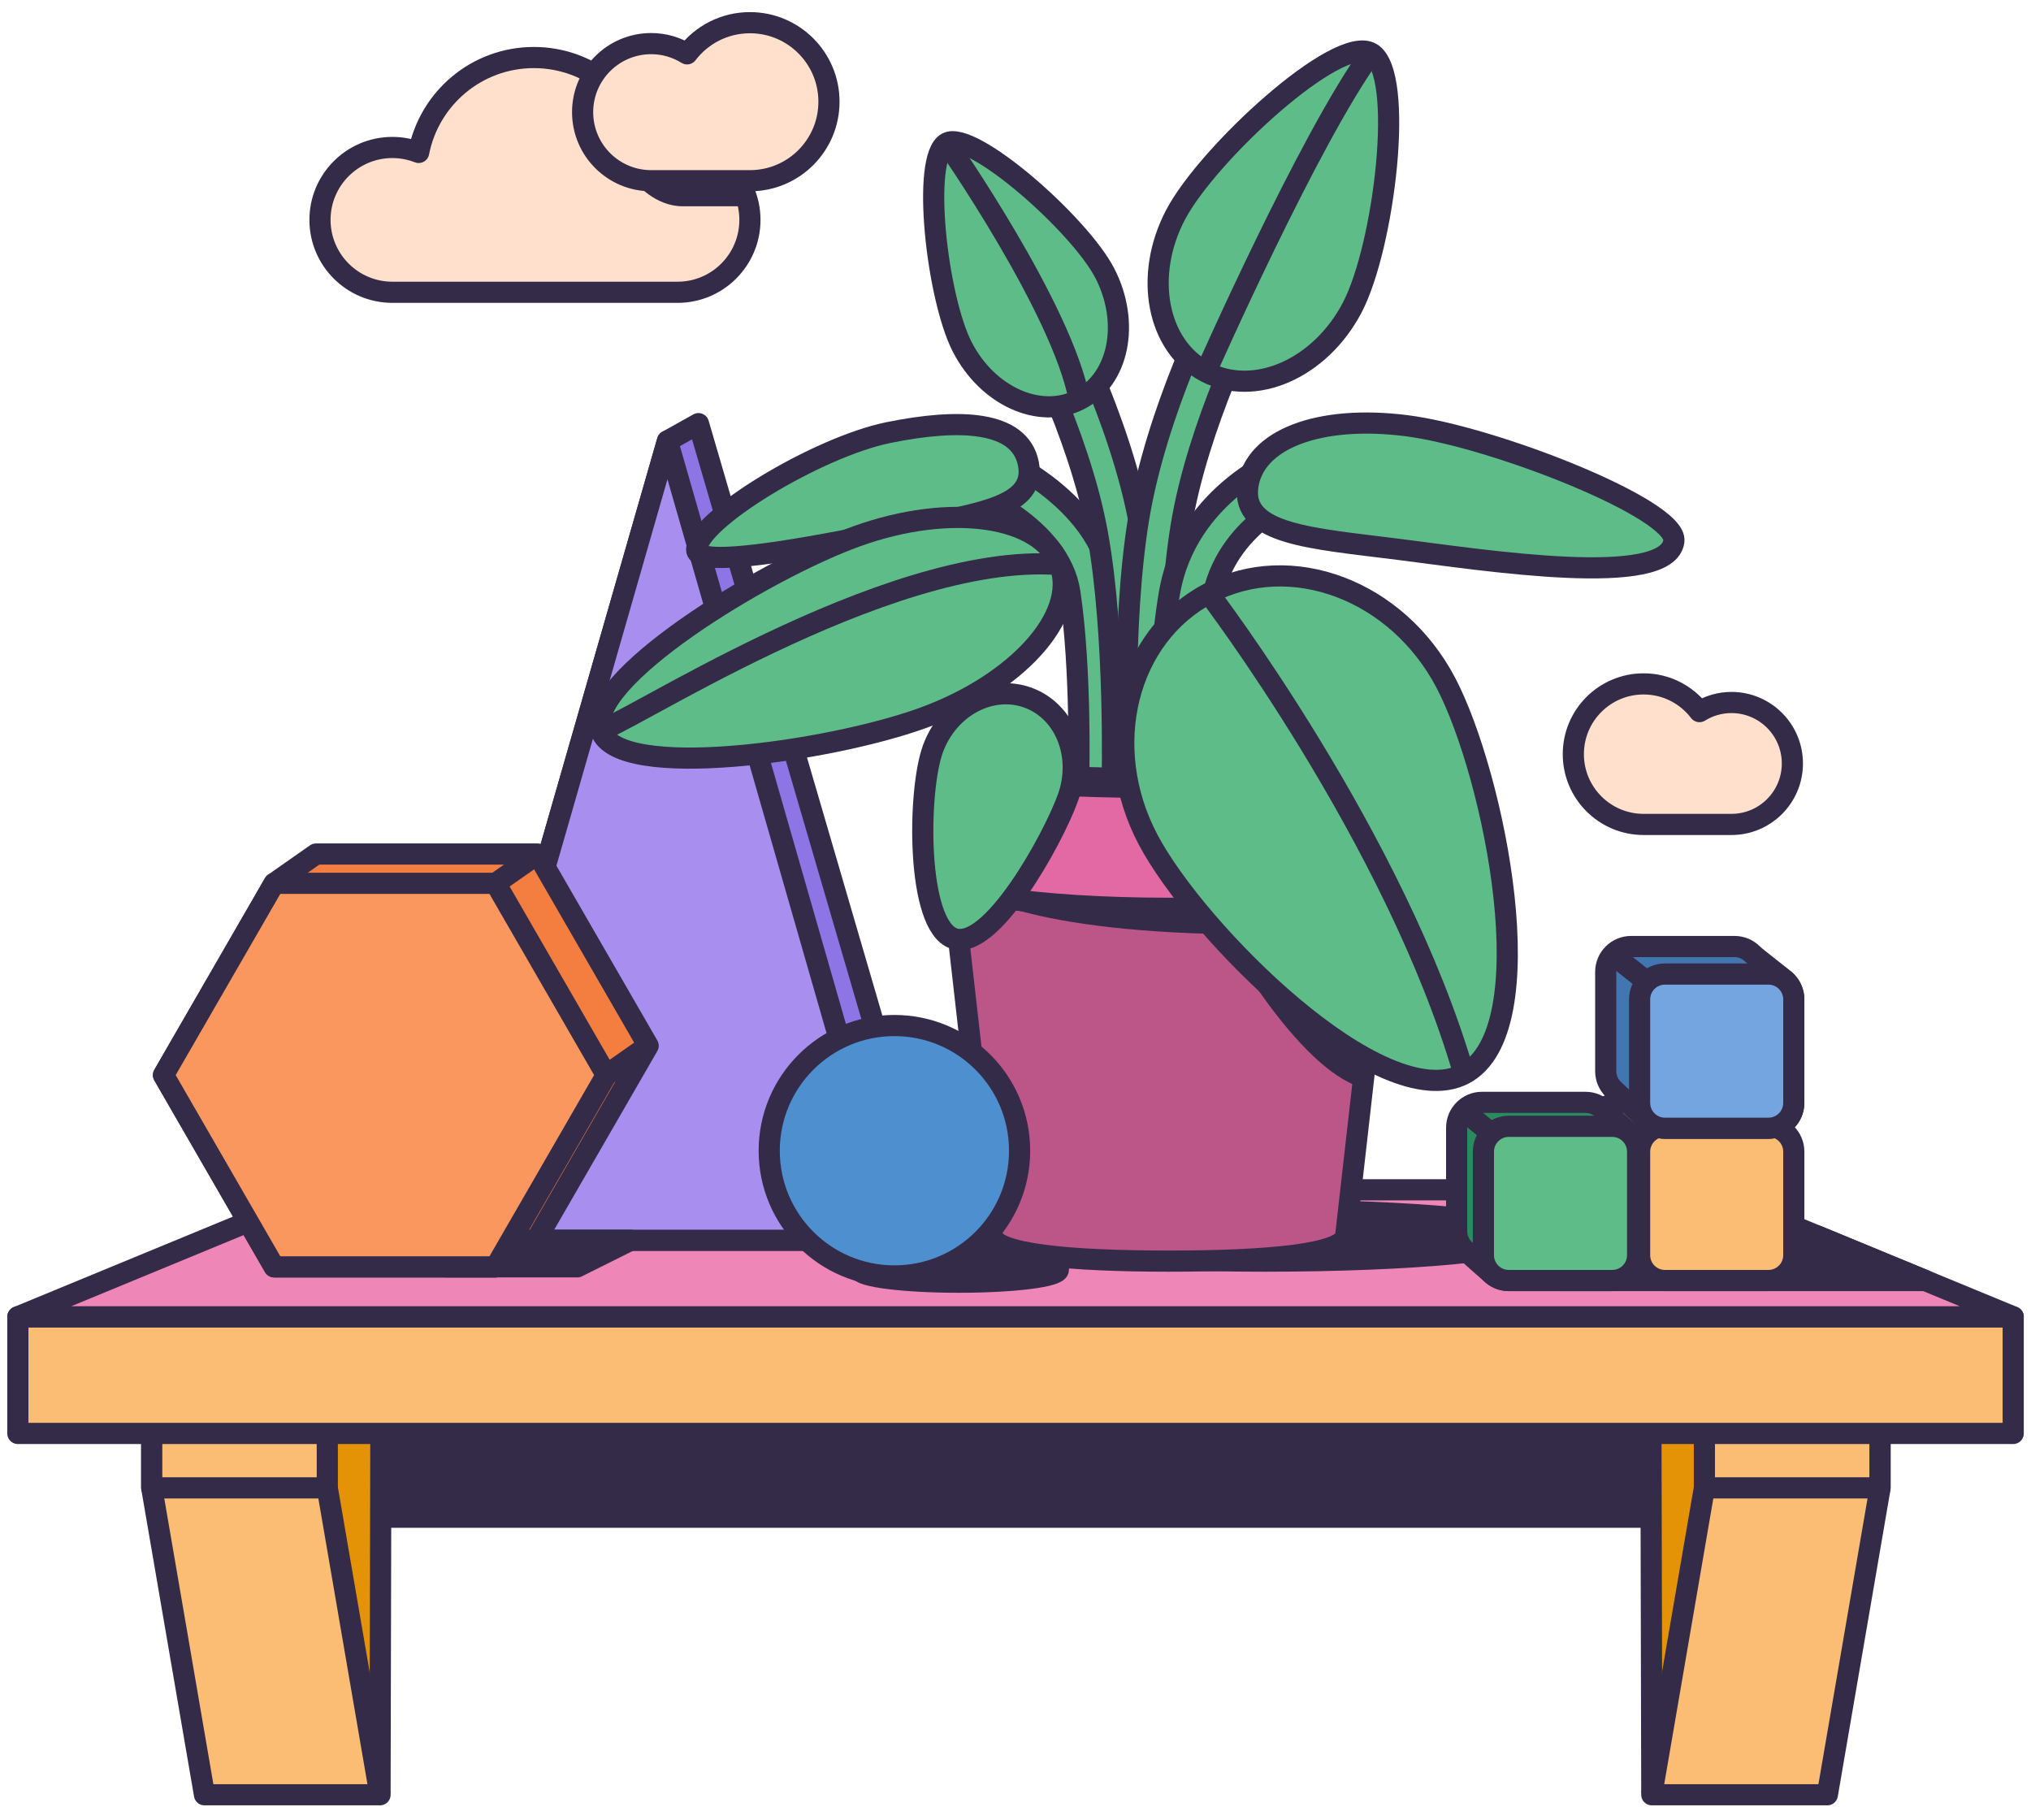
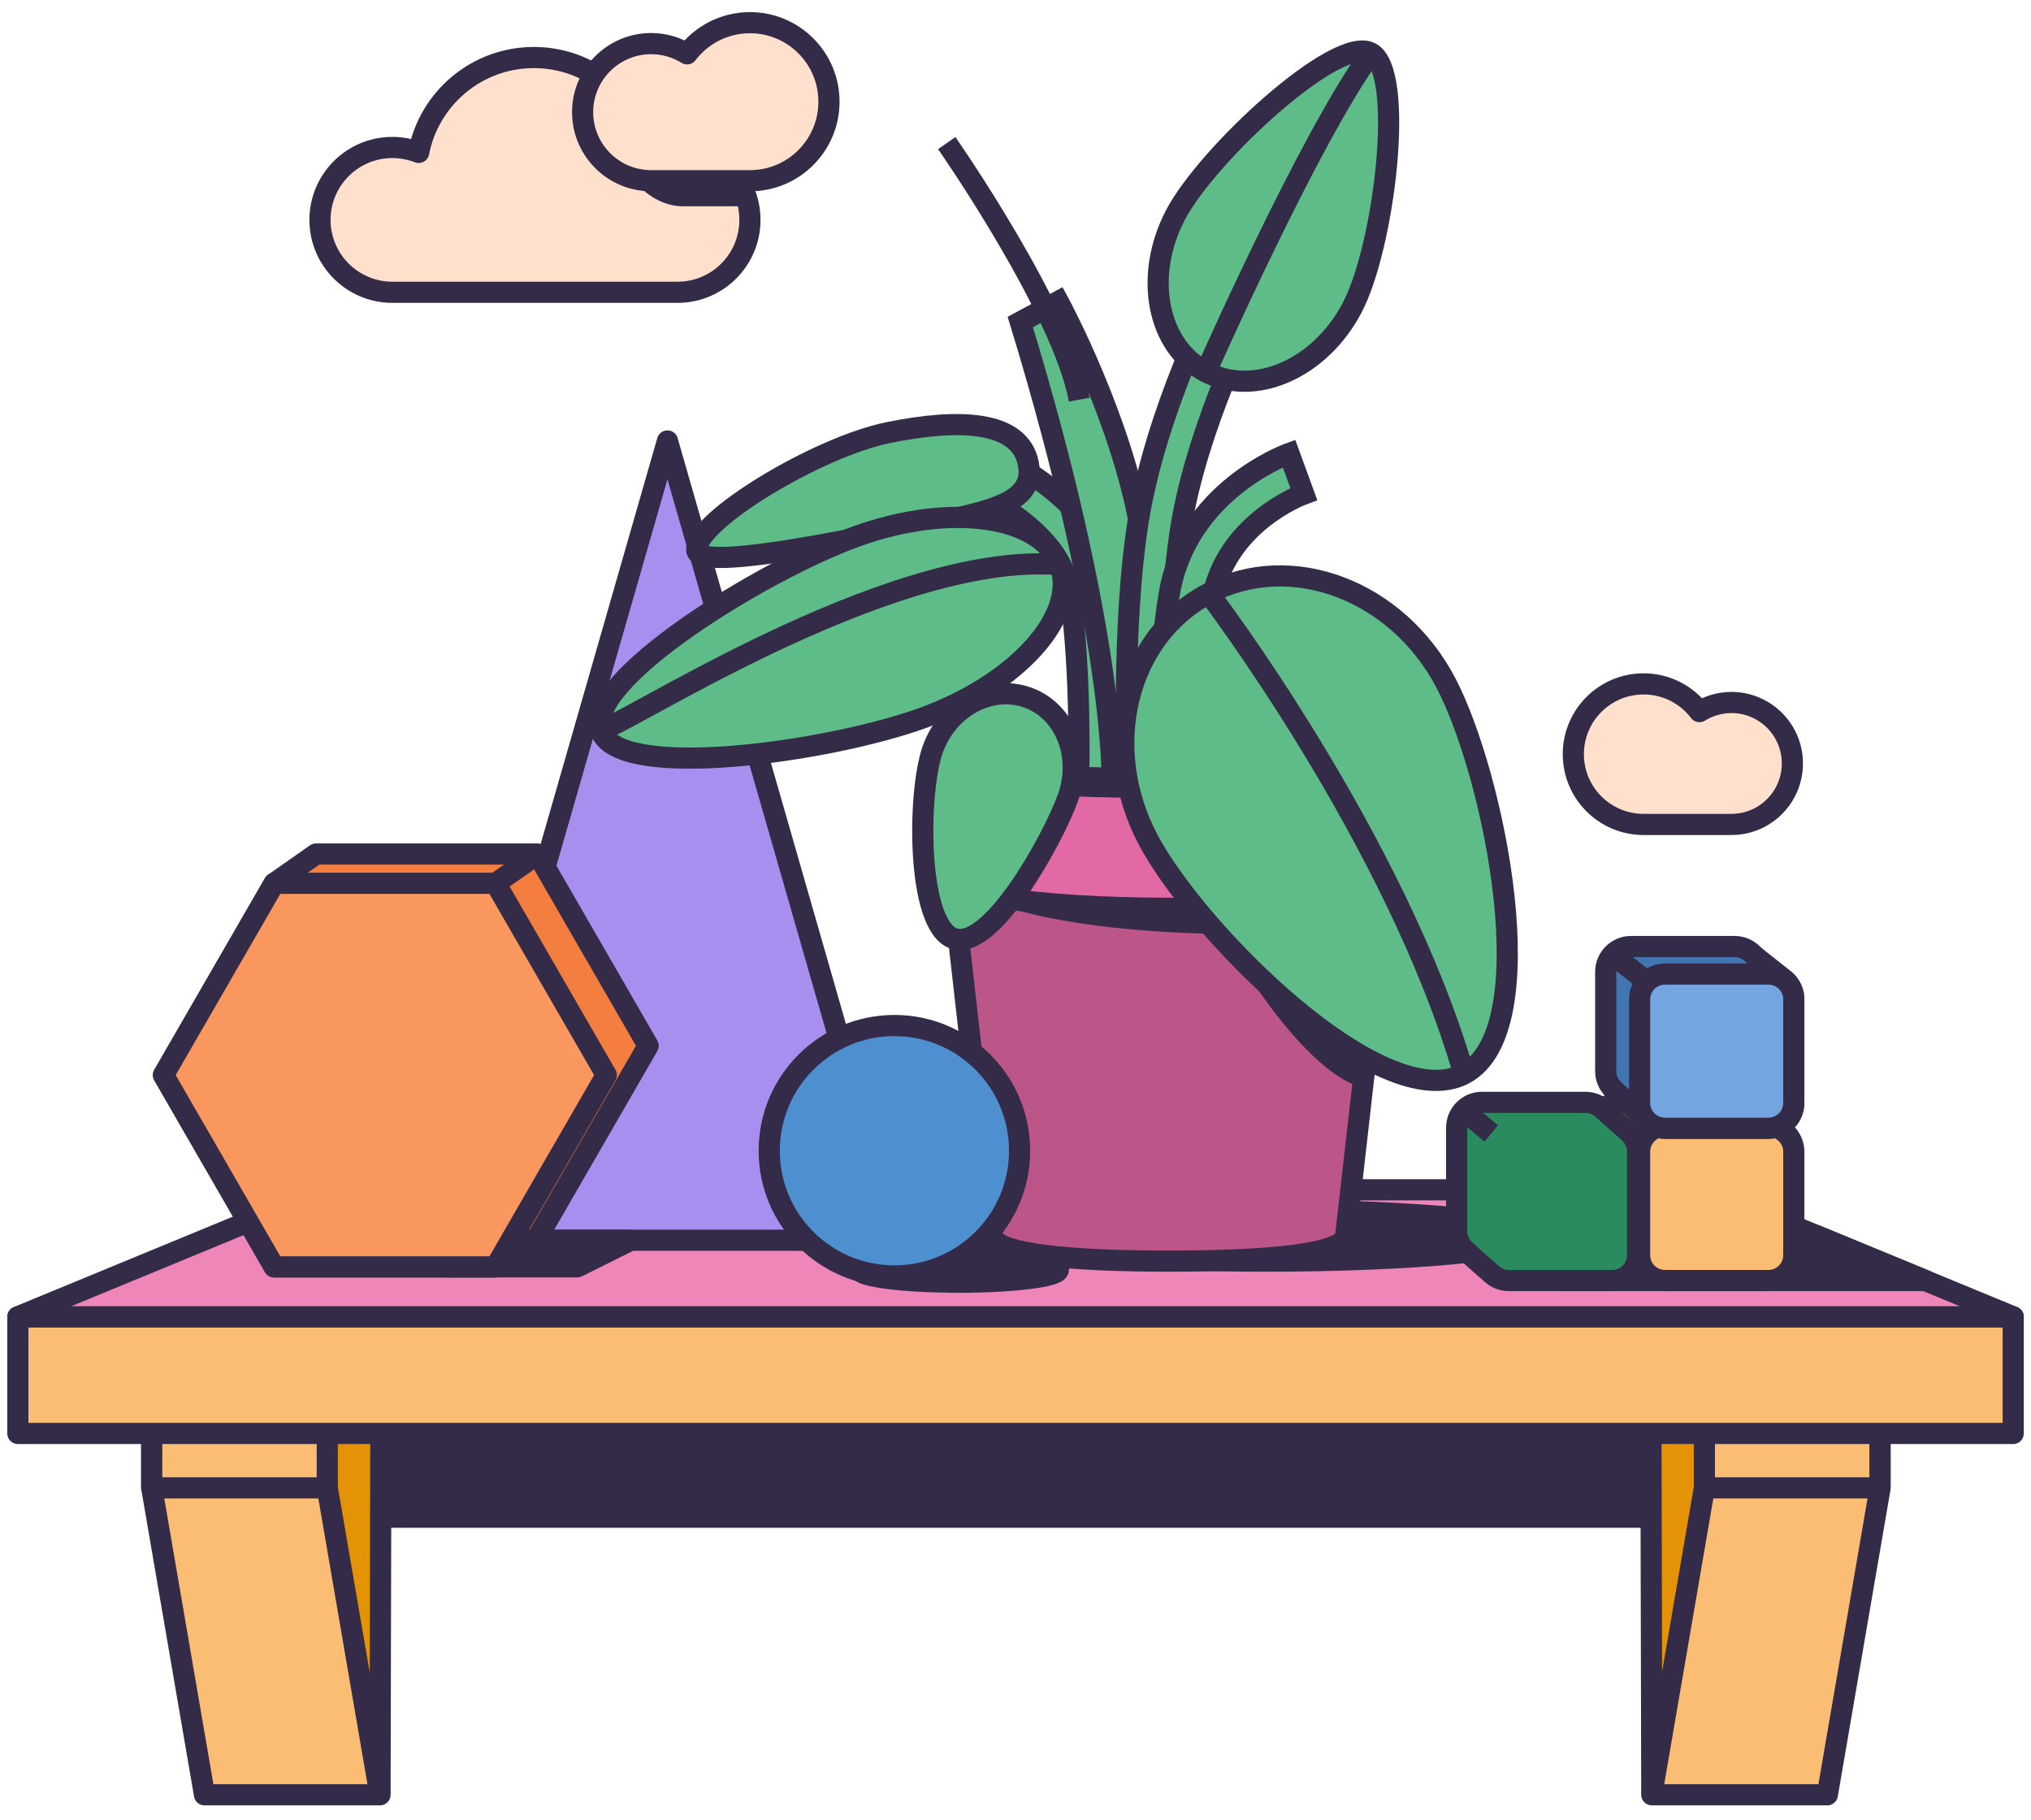
<svg xmlns="http://www.w3.org/2000/svg" width="96" height="86" viewBox="0 0 96 86" fill="none">
  <g clip-path="url(#clip0_868_29559)">
    <path d="M15.47 65.849H11.321H7.172V70.319L9.665 84.823H17.963L18.007 65.849H15.47Z" fill="#E49307" />
    <path d="M18.019 84.928H9.849L7.141 70.135H15.311L18.019 84.928Z" fill="#FBBD74" stroke="#332B48" stroke-width="0.2" stroke-miterlimit="10" />
    <path d="M15.469 70.319L17.962 84.823" stroke="#332B48" stroke-miterlimit="10" stroke-linejoin="round" />
    <path d="M15.47 65.849H11.321H7.172V70.319L9.665 84.823H17.963L18.007 65.849H15.47Z" stroke="#332B48" stroke-miterlimit="10" stroke-linejoin="round" />
    <path d="M15.47 65.849H7.172V70.319H15.47V65.849Z" fill="#FBBD74" stroke="#332B48" stroke-miterlimit="10" stroke-linejoin="round" />
    <path d="M80.569 65.849H84.718H88.867V70.319L86.374 84.823H78.076L78.031 65.849H80.569Z" fill="#E49307" />
    <path d="M78.016 84.928H86.186L88.894 70.135H80.724L78.016 84.928Z" fill="#FBBD74" stroke="#332B48" stroke-width="0.2" stroke-miterlimit="10" />
    <path d="M80.563 70.319L78.07 84.823" stroke="#332B48" stroke-miterlimit="10" stroke-linejoin="round" />
    <path d="M80.569 65.849H84.718H88.867V70.319L86.374 84.823H78.076L78.031 65.849H80.569Z" stroke="#332B48" stroke-miterlimit="10" stroke-linejoin="round" />
    <path d="M88.86 65.849H80.562V70.319H88.86V65.849Z" fill="#FBBD74" stroke="#332B48" stroke-miterlimit="10" stroke-linejoin="round" />
    <path d="M95.159 62.235H0.844V67.747H95.159V62.235Z" fill="#FBBD74" stroke="#332B48" stroke-miterlimit="10" stroke-linejoin="round" />
    <path d="M80.609 56.231H77.234H15.393L0.844 62.235H77.234H95.159L80.609 56.231Z" fill="#EE86B7" stroke="#332B48" stroke-miterlimit="10" stroke-linejoin="round" />
    <path d="M78.021 67.858H17.789V72.206H78.021V67.858Z" fill="#332B48" />
-     <path d="M43.868 57.175L33.015 20.022L31.549 20.841L20.695 58.616H42.401L43.868 57.175Z" fill="#8D75E6" stroke="#332B48" stroke-miterlimit="10" stroke-linejoin="round" />
    <path d="M31.549 20.841L20.695 58.616H31.549H42.401L31.549 20.841Z" fill="#A88FEF" stroke="#332B48" stroke-miterlimit="10" stroke-linejoin="round" />
    <path d="M30.637 49.425L25.404 40.362H14.938L12.96 41.747L7.727 50.81L12.96 59.874H23.425L25.404 58.489L30.637 49.425Z" fill="#F47E3F" stroke="#332B48" stroke-miterlimit="10" stroke-linejoin="round" />
    <path d="M29.803 58.616H21.109V59.873H27.286L29.803 58.616Z" fill="#332B48" stroke="#332B48" stroke-miterlimit="10" stroke-linejoin="round" />
    <path d="M12.96 59.874L7.727 50.81L12.96 41.747H23.425L28.658 50.81L23.425 59.874H12.96Z" fill="#FA975F" stroke="#332B48" stroke-miterlimit="10" stroke-linejoin="round" />
    <path d="M23.43 41.747L25.409 40.362" stroke="#332B48" stroke-miterlimit="10" stroke-linejoin="round" />
-     <path d="M28.656 50.81L30.635 49.425" stroke="#332B48" stroke-miterlimit="10" stroke-linejoin="round" />
    <path d="M59.792 59.603C66.771 59.603 72.428 59.064 72.428 58.399C72.428 57.735 66.771 57.196 59.792 57.196C52.813 57.196 47.156 57.735 47.156 58.399C47.156 59.064 52.813 59.603 59.792 59.603Z" fill="#332B48" stroke="#332B48" stroke-miterlimit="10" stroke-linejoin="round" />
    <path d="M46.898 58.353C46.898 59.279 50.64 59.603 55.256 59.603C59.871 59.603 63.613 59.279 63.613 58.353L65.652 40.401C65.652 39.475 60.997 38.724 55.256 38.724C49.514 38.724 44.859 39.475 44.859 40.401L46.898 58.353Z" fill="#BC5689" stroke="#332B48" stroke-miterlimit="10" stroke-linejoin="round" />
    <path d="M66.526 36.892C66.526 35.966 61.48 35.215 55.255 35.215C49.031 35.215 43.984 35.966 43.984 36.892C43.984 37.555 43.984 40.588 43.984 41.252C43.984 42.178 49.031 42.928 55.255 42.928C61.48 42.928 66.526 42.178 66.526 41.252C66.526 40.588 66.526 37.555 66.526 36.892Z" fill="#E269A4" stroke="#332B48" stroke-miterlimit="10" stroke-linejoin="round" />
    <path d="M55.255 37.22C61.48 37.22 66.526 36.771 66.526 36.218C66.526 35.664 61.48 35.215 55.255 35.215C49.031 35.215 43.984 35.664 43.984 36.218C43.984 36.771 49.031 37.22 55.255 37.22Z" fill="#BC5689" stroke="#332B48" stroke-miterlimit="10" stroke-linejoin="round" />
    <path d="M46.703 42.516C46.703 42.516 50.966 44.851 65.488 43.958L65.344 42.241C65.344 42.241 54 43.065 46.703 42.516Z" fill="#332B48" />
    <path d="M53.028 36.794L50.989 36.739C50.99 36.689 51.117 31.67 50.571 28.003C50.102 24.849 45.887 23.209 45.844 23.194L46.565 21.285C46.784 21.368 51.943 23.358 52.589 27.703C53.161 31.549 53.034 36.582 53.028 36.794Z" fill="#5EBC89" stroke="#332B48" stroke-miterlimit="10" />
    <path d="M82.686 58.188C82.686 58.85 82.15 59.386 81.488 59.386H76.597C75.935 59.386 75.398 58.85 75.398 58.188V53.297C75.398 52.635 75.935 52.099 76.597 52.099H81.488C82.15 52.099 82.686 52.635 82.686 53.297V58.188Z" fill="#F0A848" stroke="#332B48" stroke-miterlimit="10" stroke-linejoin="round" />
    <path d="M85.865 58.399H73.766V60.519H91.002L85.865 58.399Z" fill="#332B48" stroke="#332B48" stroke-miterlimit="10" stroke-linejoin="round" />
    <path d="M75.776 52.438C75.561 52.228 75.266 52.099 74.941 52.099H70.05C69.388 52.099 68.852 52.635 68.852 53.297V58.188C68.852 58.513 68.981 58.808 69.191 59.024C69.409 59.247 70.294 60.019 70.53 60.225C70.74 60.408 71.015 60.52 71.316 60.52H76.208C76.87 60.52 77.406 59.983 77.406 59.322V54.43C77.406 54.115 77.285 53.829 77.086 53.615C76.868 53.379 75.985 52.642 75.776 52.438Z" fill="#2A8B5E" stroke="#332B48" stroke-miterlimit="10" stroke-linejoin="round" />
    <path d="M84.788 59.321C84.788 59.983 84.251 60.519 83.59 60.519H78.698C78.037 60.519 77.5 59.983 77.5 59.321V54.43C77.5 53.768 78.037 53.232 78.698 53.232H83.59C84.252 53.232 84.788 53.768 84.788 54.43V59.321Z" fill="#FBBD74" stroke="#332B48" stroke-miterlimit="10" stroke-linejoin="round" />
-     <path d="M54.607 37.065C54.615 36.774 54.798 29.884 53.874 24.816C52.941 19.695 50.141 14.47 50.022 14.25L48.227 15.219C48.254 15.271 50.993 20.385 51.867 25.182C52.752 30.037 52.57 36.939 52.568 37.008L54.607 37.065Z" fill="#5EBC89" stroke="#332B48" stroke-miterlimit="10" />
+     <path d="M54.607 37.065C54.615 36.774 54.798 29.884 53.874 24.816C52.941 19.695 50.141 14.47 50.022 14.25L48.227 15.219C52.752 30.037 52.57 36.939 52.568 37.008L54.607 37.065Z" fill="#5EBC89" stroke="#332B48" stroke-miterlimit="10" />
    <path d="M82.838 45.088C82.621 44.87 82.32 44.734 81.988 44.734H77.097C76.435 44.734 75.898 45.271 75.898 45.932V50.624C75.898 50.955 76.033 51.254 76.249 51.471C76.466 51.688 77.628 52.744 77.838 52.96C78.056 53.184 78.36 53.322 78.697 53.322H83.588C84.25 53.322 84.786 52.786 84.786 52.124V47.233C84.786 46.907 84.656 46.611 84.444 46.395C84.227 46.172 83.053 45.304 82.838 45.088Z" fill="#4176B0" stroke="#332B48" stroke-miterlimit="10" stroke-linejoin="round" />
    <path d="M53.311 36.807C53.297 36.517 52.986 29.63 53.814 24.546C54.652 19.409 57.354 14.132 57.468 13.91L59.281 14.845C59.255 14.898 56.611 20.062 55.828 24.875C55.033 29.745 55.345 36.642 55.349 36.712L53.311 36.807Z" fill="#5EBC89" stroke="#332B48" stroke-miterlimit="10" />
    <path d="M50.471 37.722C49.75 39.703 46.827 44.99 45.066 44.349C43.305 43.707 43.372 37.38 44.094 35.399C44.816 33.418 46.829 32.332 48.59 32.973C50.35 33.614 51.193 35.741 50.471 37.722Z" fill="#5EBC89" stroke="#332B48" stroke-miterlimit="10" stroke-linejoin="round" />
    <path d="M55.562 10.158C57.075 7.27 63.243 1.586 64.813 2.512C66.424 3.462 65.43 11.651 63.915 14.538C62.402 17.426 59.305 18.786 56.998 17.576C54.691 16.366 54.048 13.045 55.562 10.158Z" fill="#5EBC89" stroke="#332B48" stroke-miterlimit="10" stroke-linejoin="round" />
-     <path d="M45.478 16.387C44.285 14.052 43.538 7.445 44.752 6.762C45.911 6.11 51.04 10.6 52.233 12.934C53.426 15.269 52.882 17.934 51.017 18.888C49.151 19.841 46.672 18.722 45.478 16.387Z" fill="#5EBC89" stroke="#332B48" stroke-miterlimit="10" stroke-linejoin="round" />
    <path d="M55.033 36.437C55.012 36.275 54.529 32.429 55.272 28.05C56.087 23.242 60.73 21.505 60.928 21.433L61.627 23.349C61.475 23.405 57.897 24.771 57.283 28.392C56.593 32.457 57.051 36.138 57.056 36.175L55.033 36.437Z" fill="#5EBC89" stroke="#332B48" stroke-miterlimit="10" />
    <path d="M57 17.576C57 17.576 61.847 6.6 64.815 2.512" stroke="#332B48" stroke-miterlimit="10" stroke-linejoin="round" />
-     <path d="M66.107 25.963C70.24 26.489 78.835 27.825 79.12 25.573C79.311 24.071 70.615 20.644 66.482 20.119C62.349 19.593 59.265 20.759 58.978 23.011C58.692 25.263 61.973 25.438 66.107 25.963Z" fill="#5EBC89" stroke="#332B48" stroke-miterlimit="10" stroke-linejoin="round" />
    <path d="M57.805 44.147C57.805 44.147 61.285 50.469 64.34 51.393L64.553 49.191C64.553 49.191 58.941 45.71 57.805 44.147Z" fill="#332B48" />
    <path d="M68.339 32.266C70.635 36.641 73.093 48.716 69.203 50.758C65.314 52.799 56.551 44.034 54.255 39.658C51.958 35.283 53.249 30.081 57.138 28.04C61.027 25.998 66.042 27.891 68.339 32.266Z" fill="#5EBC89" stroke="#332B48" stroke-miterlimit="10" stroke-linejoin="round" />
    <path d="M57.133 28.04C57.133 28.04 65.97 39.61 69.198 50.758" stroke="#332B48" stroke-miterlimit="10" stroke-linejoin="round" />
    <path d="M42.966 24.936C39.602 25.621 32.956 26.999 32.93 25.986C32.894 24.608 38.624 21.13 41.987 20.446C45.35 19.76 48.194 19.875 48.606 21.901C49.019 23.927 46.33 24.251 42.966 24.936Z" fill="#5EBC89" stroke="#332B48" stroke-miterlimit="10" stroke-linejoin="round" />
    <path d="M43.596 33.94C39.144 35.545 29.267 36.932 28.412 34.558C27.556 32.185 36.045 26.95 40.497 25.345C44.949 23.74 49.252 24.363 50.108 26.736C50.963 29.11 48.048 32.335 43.596 33.94Z" fill="#5EBC89" stroke="#332B48" stroke-miterlimit="10" stroke-linejoin="round" />
    <path d="M28.344 34.502C29.074 34.614 41.792 26.063 50.04 26.68" stroke="#332B48" stroke-miterlimit="10" stroke-linejoin="round" />
    <path d="M44.75 6.763C44.75 6.763 50.216 14.591 51.015 18.888" stroke="#332B48" stroke-miterlimit="10" stroke-linejoin="round" />
-     <path d="M77.405 59.321C77.405 59.983 76.869 60.519 76.207 60.519H71.315C70.654 60.519 70.117 59.983 70.117 59.321V54.43C70.117 53.768 70.654 53.232 71.315 53.232H76.207C76.869 53.232 77.405 53.768 77.405 54.43V59.321Z" fill="#5EBC89" stroke="#332B48" stroke-miterlimit="10" stroke-linejoin="round" />
    <path d="M70.487 53.569L69.18 52.477" stroke="#332B48" stroke-miterlimit="10" stroke-linejoin="round" />
    <path d="M84.788 52.124C84.788 52.786 84.251 53.323 83.59 53.323H78.698C78.037 53.323 77.5 52.786 77.5 52.124V47.233C77.5 46.571 78.037 46.035 78.698 46.035H83.59C84.252 46.035 84.788 46.572 84.788 47.233V52.124Z" fill="#75A5E0" stroke="#332B48" stroke-miterlimit="10" stroke-linejoin="round" />
    <path d="M77.841 46.398L76.227 45.113" stroke="#332B48" stroke-miterlimit="10" stroke-linejoin="round" />
    <path d="M45.323 60.599C47.921 60.599 50.028 60.332 50.028 60.003C50.028 59.674 47.921 59.407 45.323 59.407C42.724 59.407 40.617 59.674 40.617 60.003C40.617 60.332 42.724 60.599 45.323 60.599Z" fill="#332B48" stroke="#332B48" stroke-miterlimit="10" stroke-linejoin="round" />
    <path d="M42.277 60.303C45.545 60.303 48.194 57.654 48.194 54.386C48.194 51.118 45.545 48.468 42.277 48.468C39.009 48.468 36.359 51.118 36.359 54.386C36.359 57.654 39.009 60.303 42.277 60.303Z" fill="#4E8FD0" stroke="#332B48" stroke-miterlimit="10" stroke-linejoin="round" />
    <path d="M32.026 6.97C31.55 6.97 31.097 7.068 30.686 7.243C30.205 4.668 27.948 2.719 25.234 2.719C22.534 2.719 20.286 4.649 19.79 7.204C19.404 7.054 18.985 6.97 18.547 6.97C16.657 6.97 15.125 8.502 15.125 10.392C15.125 12.282 16.657 13.814 18.547 13.814C19.74 13.814 23.748 13.814 25.234 13.814C26.753 13.814 30.806 13.814 32.026 13.814C33.915 13.814 35.447 12.282 35.447 10.392C35.447 8.502 33.916 6.97 32.026 6.97Z" fill="#FFE0CC" stroke="#332B48" stroke-miterlimit="10" stroke-linejoin="round" />
    <path d="M35.448 1.072C34.236 1.072 33.159 1.65 32.477 2.545C31.983 2.24 31.403 2.061 30.78 2.061C28.99 2.061 27.539 3.511 27.539 5.301C27.539 7.091 28.99 8.541 30.78 8.541C31.648 8.541 34.52 8.541 35.448 8.541C37.511 8.541 39.183 6.869 39.183 4.807C39.183 2.744 37.511 1.072 35.448 1.072Z" fill="#FFE0CC" stroke="#332B48" stroke-miterlimit="10" stroke-linejoin="round" />
    <path d="M77.688 32.322C78.766 32.322 79.724 32.836 80.33 33.632C80.77 33.36 81.285 33.201 81.84 33.201C83.431 33.201 84.721 34.491 84.721 36.083C84.721 37.674 83.431 38.964 81.84 38.964C81.067 38.964 78.514 38.964 77.688 38.964C75.854 38.964 74.367 37.477 74.367 35.643C74.367 33.808 75.854 32.322 77.688 32.322Z" fill="#FFE0CC" stroke="#332B48" stroke-miterlimit="10" stroke-linejoin="round" />
    <path d="M30.07 8.651C30.07 8.651 30.949 9.749 32.267 9.749C33.585 9.749 35.453 9.749 35.453 9.749L35.013 8.431L30.07 8.651Z" fill="#332B48" />
  </g>
  <defs>
    <clipPath id="clip0_868_29559">
      <rect width="96" height="86" fill="white" />
    </clipPath>
  </defs>
</svg>